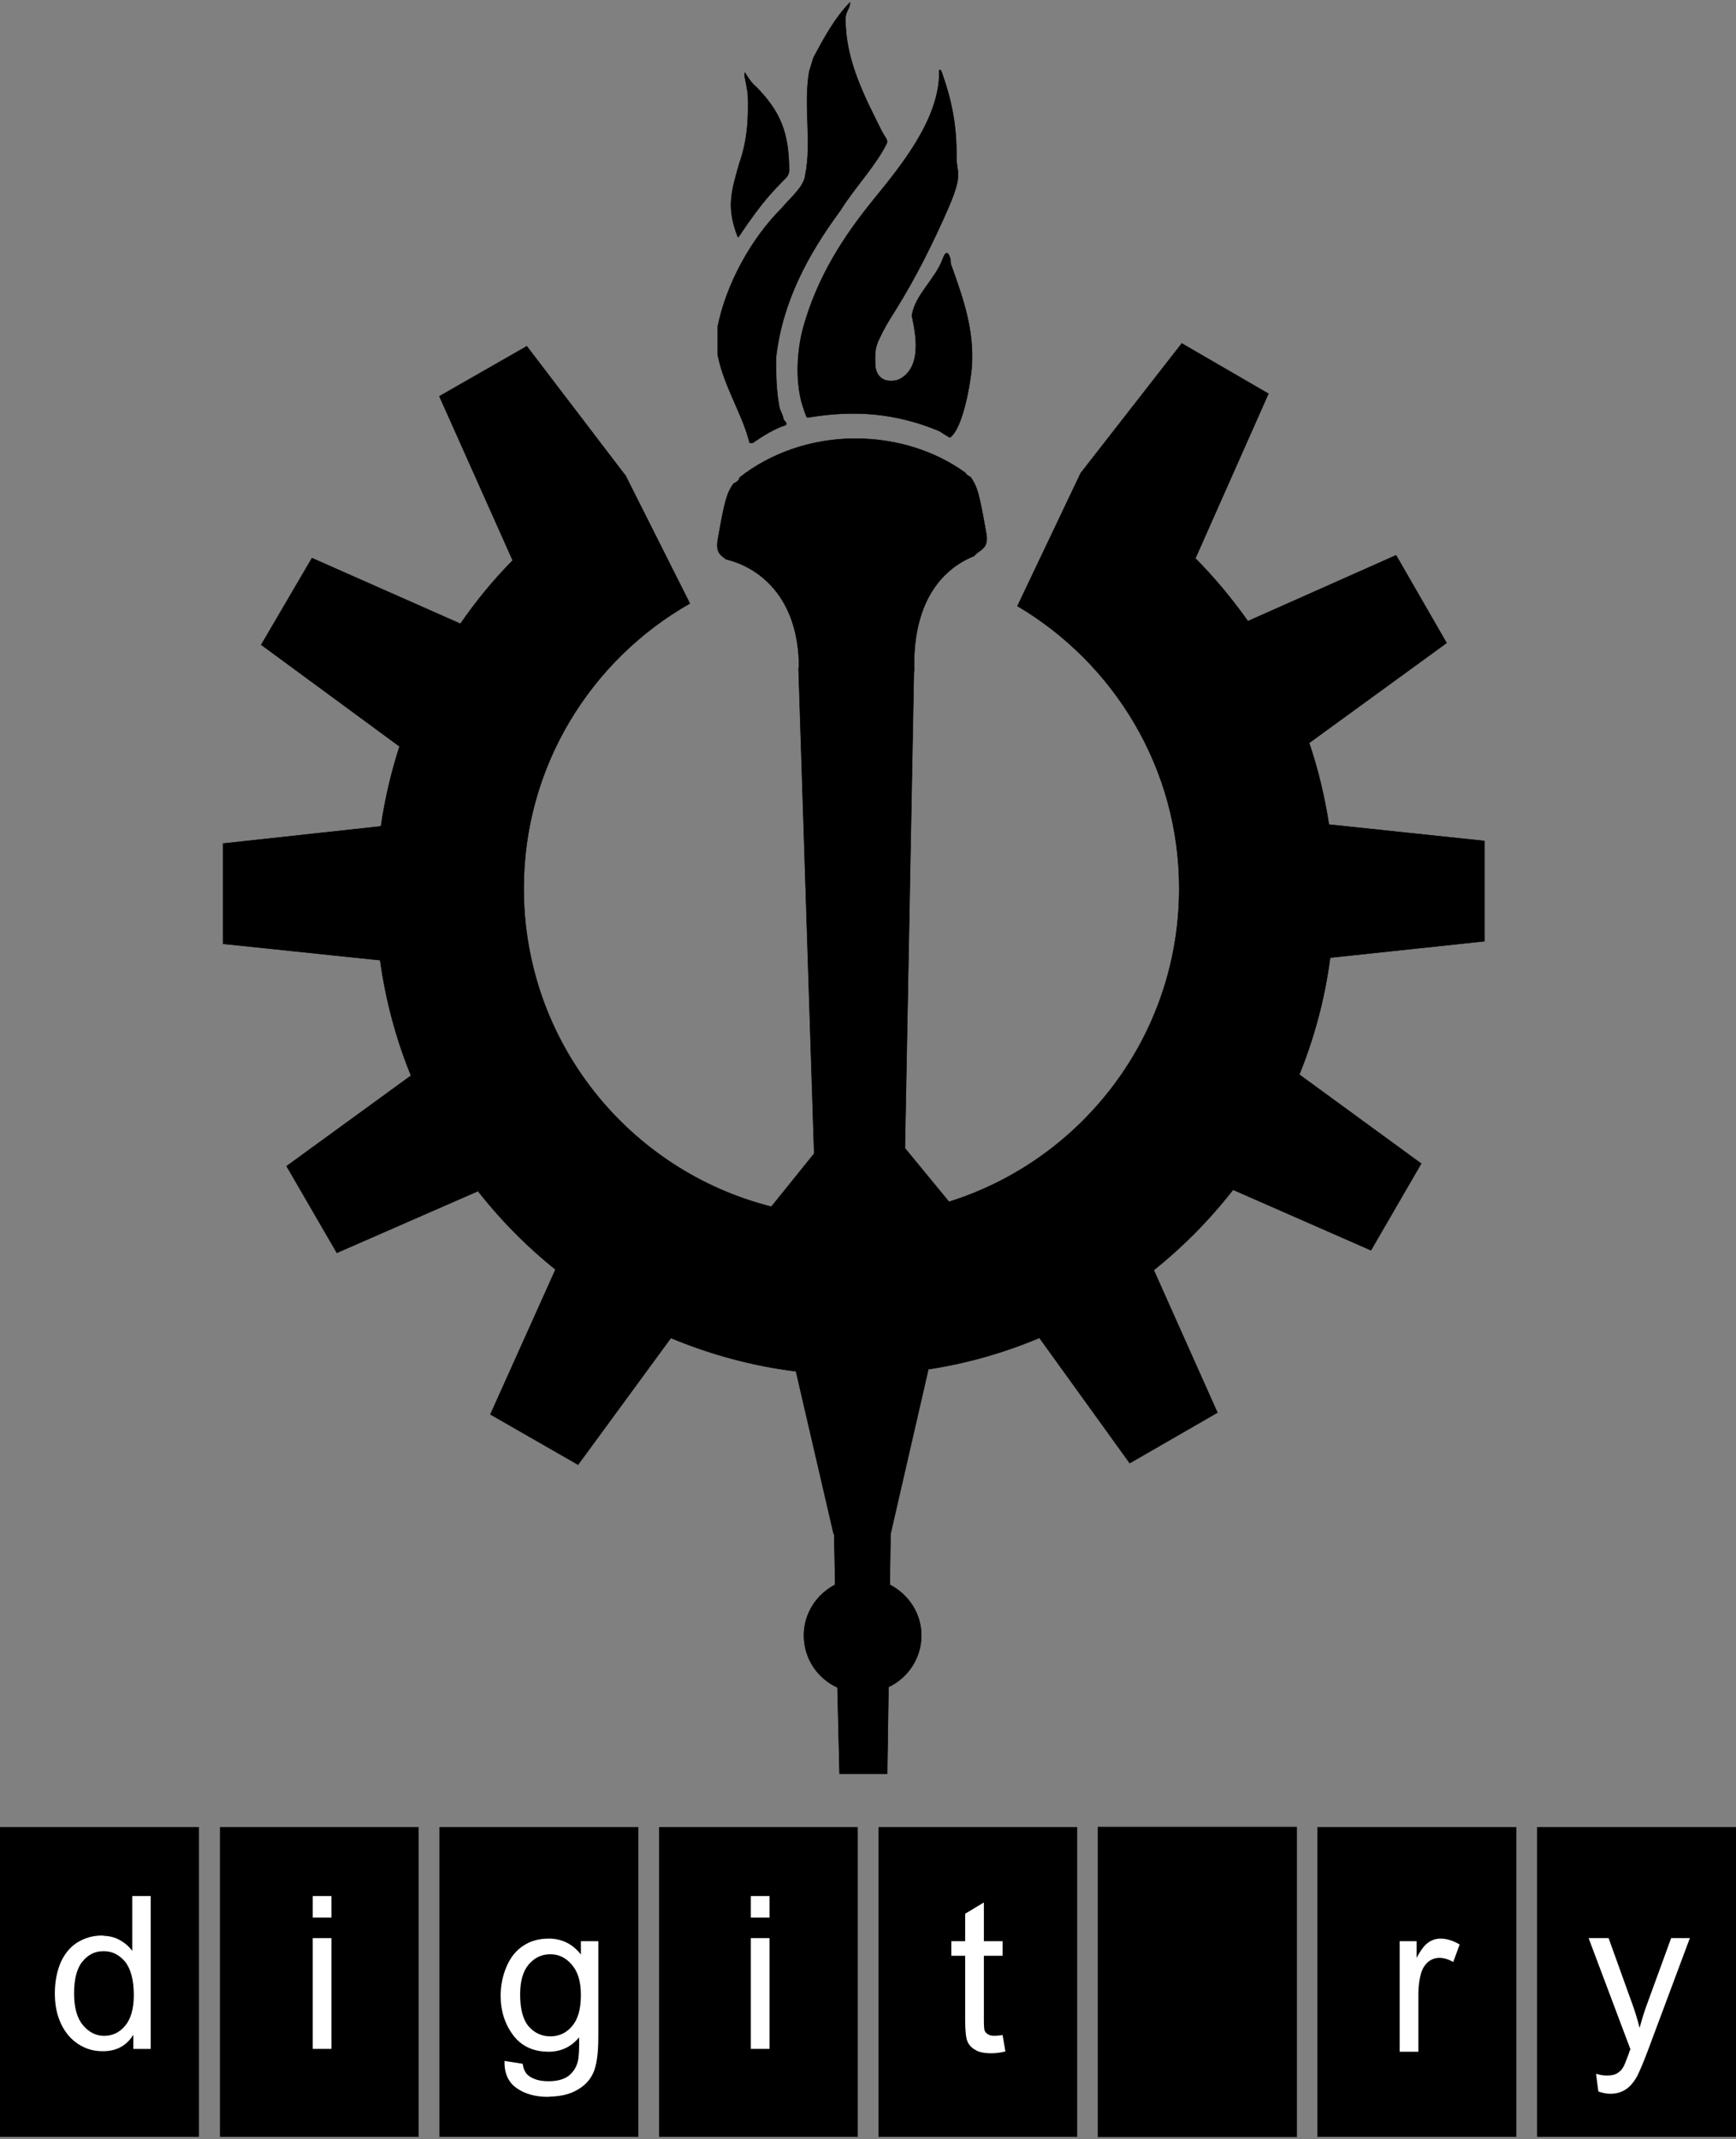
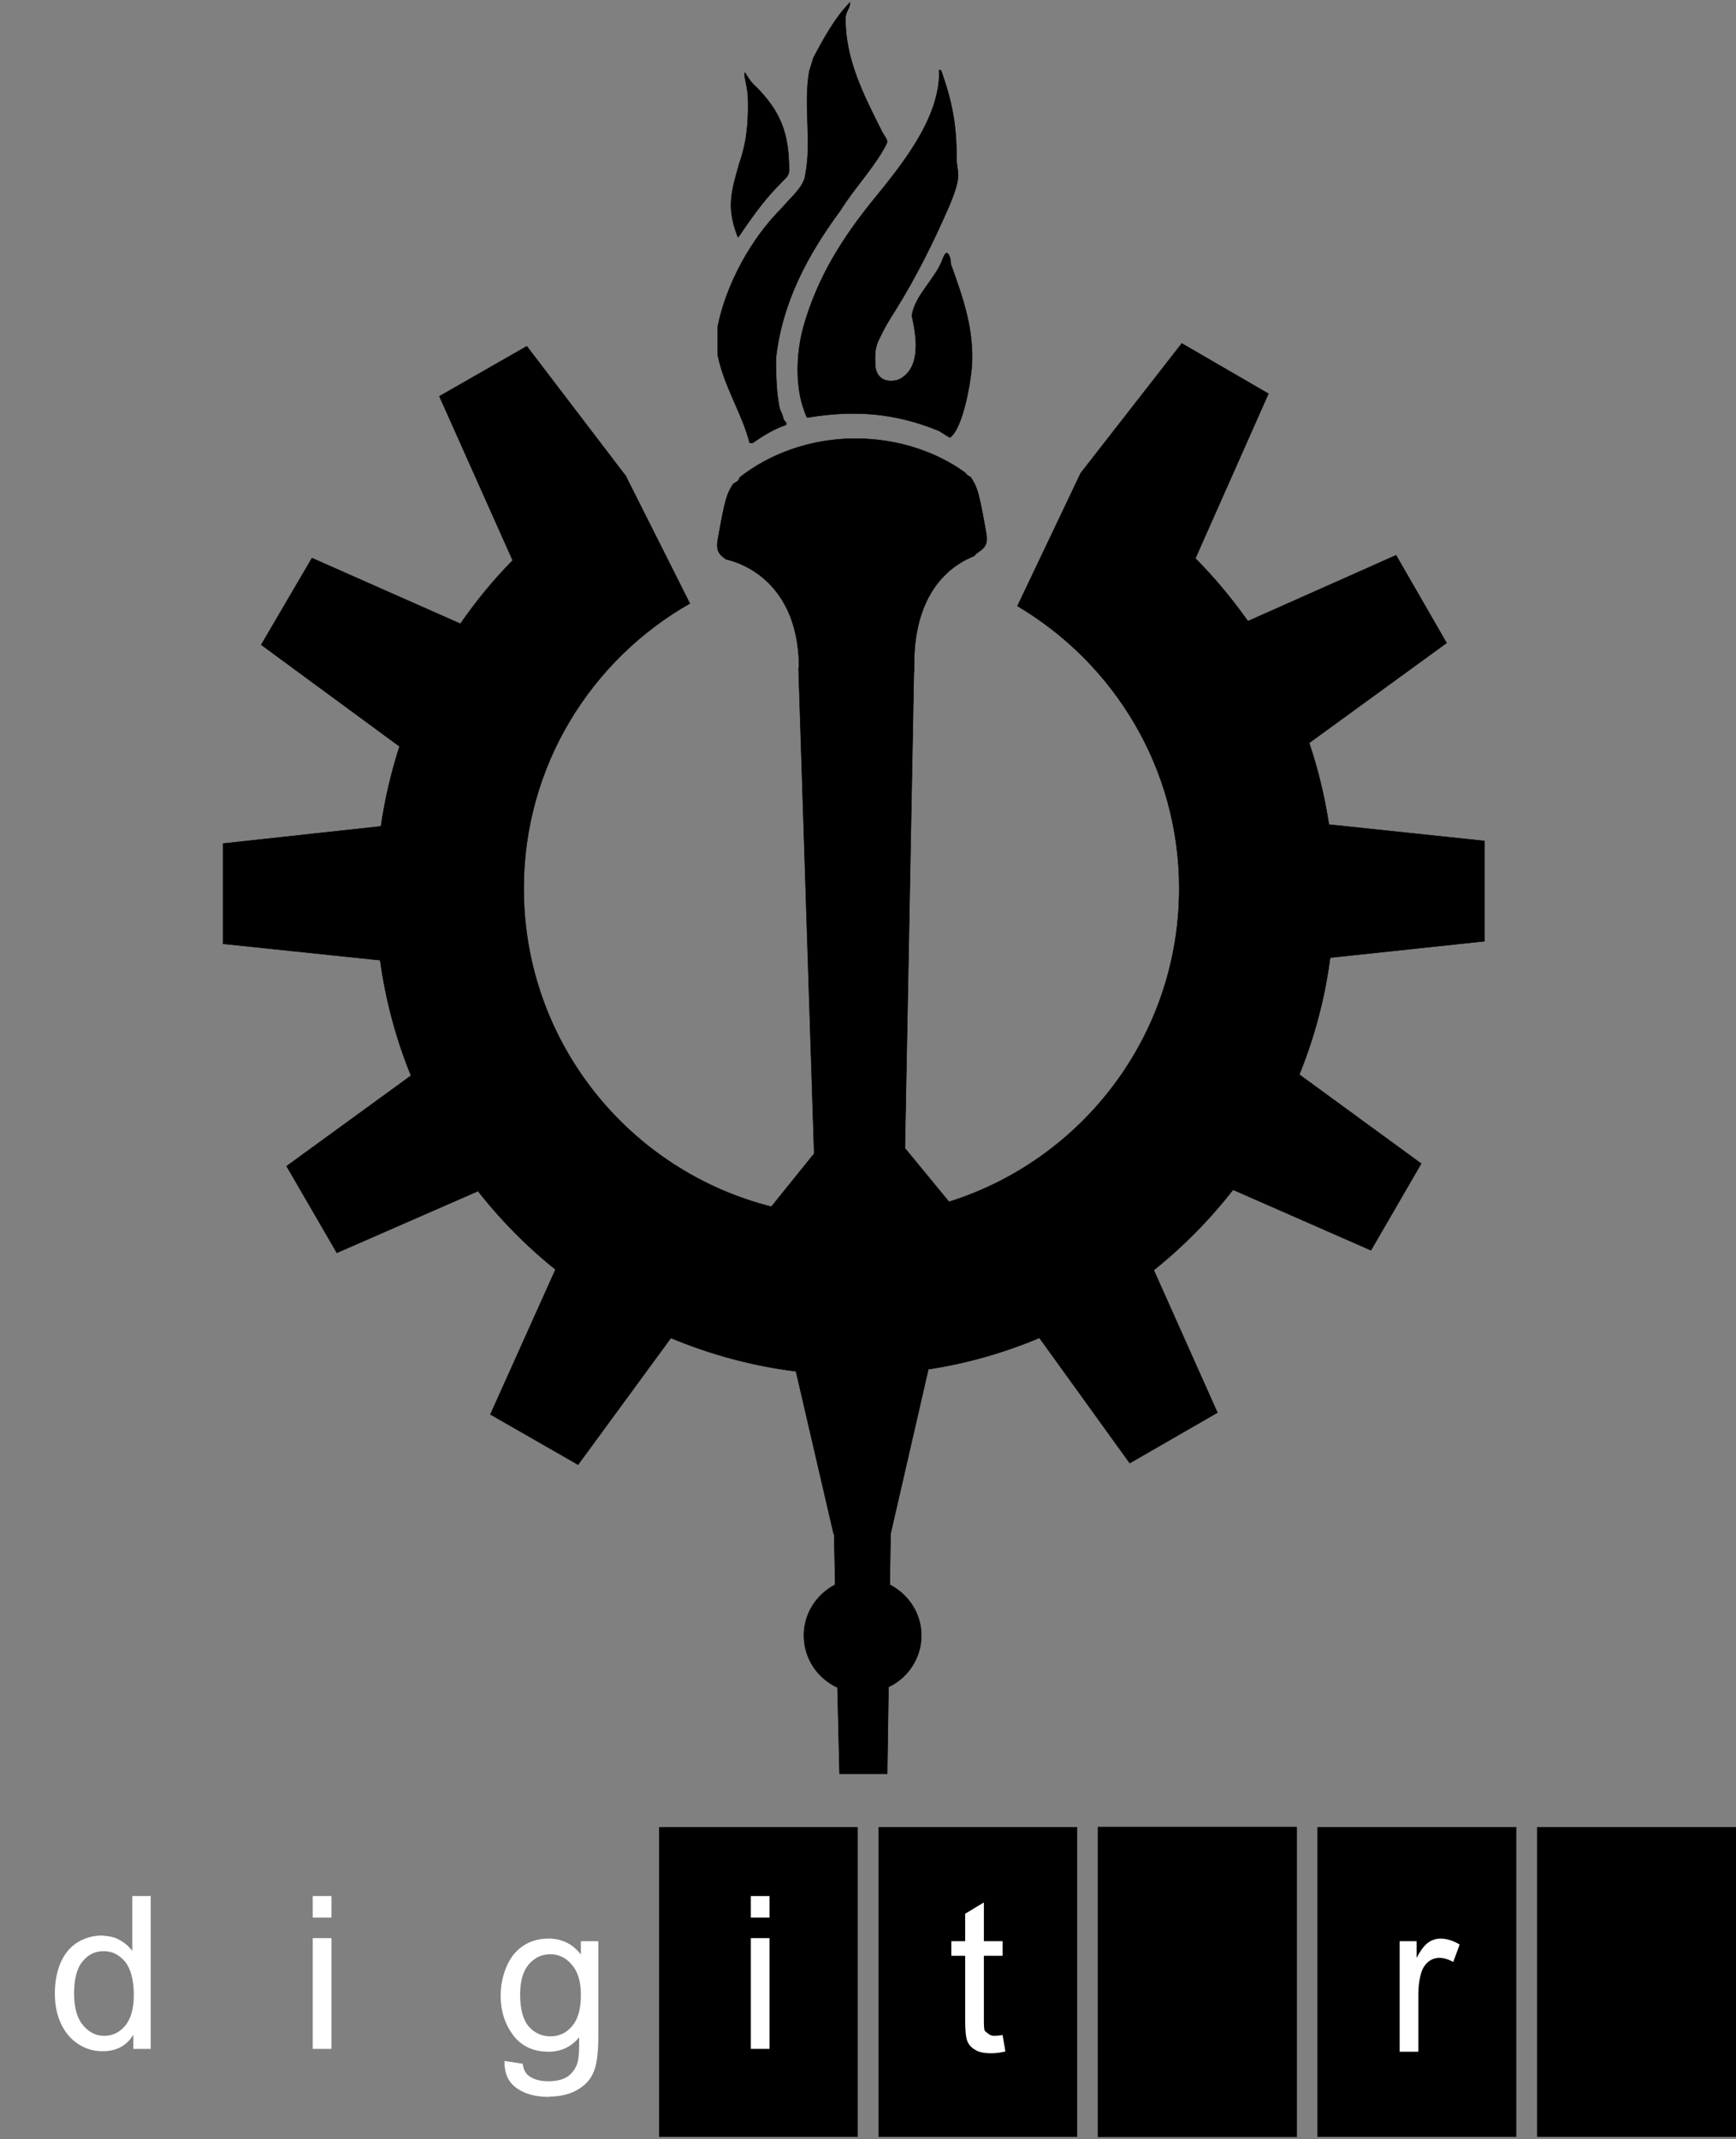
<svg xmlns="http://www.w3.org/2000/svg" width="844.759" height="1040.5">
  <rect width="100%" height="100%" fill="#808080" stroke="none" />
  <defs>
    <marker id="ArrowEnd" viewBox="0 0 10 10" refX="0" refY="5" markerUnits="strokeWidth" markerWidth="4" markerHeight="3" orient="auto">
-       <path d="M 0 0 L 10 5 L 0 10 z" />
-     </marker>
+       </marker>
    <marker id="ArrowStart" viewBox="0 0 10 10" refX="10" refY="5" markerUnits="strokeWidth" markerWidth="4" markerHeight="3" orient="auto">
      <path d="M 10 0 L 0 5 L 10 10 z" />
    </marker>
  </defs>
  <g>
    <g>
      <g>
        <g>
          <path style="stroke:#000000; stroke-width:0.216; fill:#000000" d="M 456.934 209.578C 435.727 200.845 416.143 199.349 393.689 202.966C 393.44 203.091 392.815 203.216 392.565 202.841C 391.818 201.345 390.57 197.477 390.071 195.731C 387.077 184.38 387.826 170.408 390.945 159.056C 397.68 135.106 409.905 115.646 425.499 96.561C 438.596 80.468 457.058 57.89 457.058 35.312C 457.058 34.937 456.684 34.064 457.308 34.064C 458.056 34.064 457.931 34.563 458.306 35.312C 463.295 49.408 465.54 61.383 465.417 76.102C 465.291 84.335 468.909 83.836 461.674 100.677C 454.19 117.892 445.582 135.106 435.852 150.699C 432.483 155.938 430.238 159.68 427.619 165.294C 425.623 169.535 425.748 172.778 425.872 177.394C 425.997 180.263 427.12 183.132 429.864 184.504C 431.86 185.627 435.977 185.502 438.097 184.254C 448.451 178.392 445.831 163.298 443.835 154.067C 443.71 153.817 443.71 153.318 443.835 152.819C 445.707 143.09 455.062 135.73 458.68 126.125C 459.678 123.38 460.925 121.135 462.422 125.75C 462.672 126.873 462.422 128.12 462.921 129.118C 468.784 145.459 474.023 160.428 472.9 178.267C 472.277 186.001 468.66 208.081 462.297 212.821C 462.172 212.945 457.433 209.827 456.934 209.578z" />
          <path style="stroke:#000000; stroke-width:0.216; fill:#000000" d="M 364.998 215.44C 364.998 215.44 364.873 215.44 364.749 215.316C 361.256 201.345 352.399 188.246 349.28 172.778C 349.28 168.163 349.28 163.423 349.28 158.683C 353.396 138.35 365.372 116.145 380.591 101.051C 383.834 96.934 391.194 91.072 391.818 85.334C 395.185 68.618 390.82 51.777 393.814 34.563C 394.686 32.068 395.061 30.322 395.934 27.827C 400.924 18.596 406.163 8.741 413.647 1.132C 413.647 4.126 411.527 5.373 411.402 8.991C 411.402 29.199 420.259 46.165 429.24 64.127C 431.236 67.37 431.236 67.37 431.61 68.243C 431.61 68.618 431.61 68.992 431.61 69.491C 426.495 80.219 415.519 91.695 408.907 102.423C 392.815 124.253 380.715 146.956 377.597 174.026C 377.597 182.758 377.722 190.367 379.343 198.6C 380.091 200.471 380.965 202.218 381.338 204.089C 381.714 204.588 382.087 205.086 382.586 205.71C 382.586 205.96 382.586 206.334 382.461 206.709C 376.848 208.455 371.11 212.072 366.245 215.44C 365.871 215.44 365.497 215.44 364.998 215.44z" />
          <path style="stroke:#000000; stroke-width:0.216; fill:#000000" d="M 358.885 114.898C 353.521 100.926 355.767 93.442 359.759 79.47C 363.75 68.243 364.374 57.266 363.875 45.291C 363.376 42.422 362.877 39.553 362.254 36.559C 362.254 36.31 362.378 35.561 362.503 35.312C 363.625 37.183 365.871 40.675 367.742 42.048C 379.967 54.398 383.959 64.876 383.959 82.839C 383.959 84.335 383.46 85.708 381.464 87.454C 376.599 92.694 371.983 96.435 359.26 115.397C 359.135 115.272 359.011 115.147 358.885 114.898z" />
        </g>
        <path style="stroke:#000000; stroke-width:0.216; fill:#000000" d="M 526.041 229.91L 575.065 167.04L 617.229 191.49L 581.801 271.325L 581.052 270.951C 590.658 280.556 599.39 291.035 607.249 302.136L 679.35 270.078L 703.925 312.74L 637.187 361.264L 636.938 361.015C 641.304 373.863 644.547 387.211 646.667 401.058L 722.387 409.041L 722.387 457.816L 647.292 465.8L 647.292 465.55C 644.671 486.008 639.308 505.592 631.699 524.055L 632.446 522.807L 691.574 565.968L 667.125 608.132L 600.014 578.692C 588.537 593.411 575.315 606.759 560.719 618.36L 561.468 617.861L 592.404 687.093L 549.742 711.668L 505.832 650.793L 505.957 650.669C 488.743 657.904 470.655 663.143 451.694 666.011L 451.694 666.261L 433.357 746.097L 432.982 770.796C 442.088 775.536 448.326 784.768 448.326 795.495C 448.326 806.473 441.84 816.078 432.359 820.568L 431.736 862.732L 408.533 862.732L 407.535 820.818C 397.806 816.327 391.194 806.722 391.194 795.495C 391.194 784.768 397.306 775.536 406.412 770.796L 405.913 746.222L 406.163 746.097L 405.664 746.097L 387.326 667.01C 365.996 664.39 345.663 658.776 326.452 650.793L 281.295 712.416L 238.633 687.967L 270.318 617.487C 255.848 605.886 242.874 592.663 231.523 577.943L 232.396 579.441L 163.913 609.378L 139.463 567.216L 199.838 523.306L 200.462 524.303C 192.977 506.216 187.738 487.006 184.994 467.047L 108.526 459.063L 108.526 410.289L 185.368 401.931C 187.363 388.334 190.483 375.112 194.599 362.512L 194.349 363.011L 127.113 313.613L 151.812 271.45L 224.038 303.384L 223.789 303.758C 231.523 292.531 240.006 282.178 249.486 272.572L 213.809 192.737L 256.347 168.412L 304.123 231.033L 304.249 231.033L 335.684 293.53C 287.408 320.972 254.85 372.866 254.85 432.119C 254.85 506.84 306.119 569.461 375.352 586.925L 396.184 561.103L 388.574 324.965L 388.824 324.965L 388.824 324.84C 388.824 289.413 368.242 275.566 353.396 272.073C 350.902 270.202 348.157 268.83 349.28 262.593C 352.773 242.759 353.646 240.14 356.89 235.275C 358.761 234.402 359.759 233.403 359.883 232.281C 374.354 220.804 394.437 213.32 416.143 213.32C 436.975 213.32 455.685 219.806 469.657 229.91C 470.156 230.659 470.905 231.407 472.277 232.031C 475.521 236.771 476.393 239.391 479.887 259.35C 481.259 266.585 477.266 267.209 474.647 269.704C 474.522 269.954 474.273 270.202 474.023 270.453C 460.052 275.941 444.21 290.785 444.833 325.09C 444.958 325.713 444.833 326.337 444.708 326.837L 440.343 558.483L 461.799 584.555C 526.665 564.221 573.817 503.721 573.817 432.119C 573.817 373.739 542.133 322.594 495.104 294.777L 525.917 230.036L 526.166 230.16L 526.041 229.91z" />
      </g>
      <g>
-         <path style="stroke:none; fill:#000000" d="M 0 1039.37L 96.8 1039.37L 96.8 888.677L 0 888.677L 0 1039.37z" />
-         <path style="stroke:none; fill:#000000" d="M 107.029 1039.37L 203.705 1039.37L 203.705 888.677L 107.029 888.677L 107.029 1039.37z" />
-         <path style="stroke:none; fill:#000000" d="M 213.809 1039.37L 310.61 1039.37L 310.61 888.677L 213.809 888.677L 213.809 1039.37z" />
        <path style="stroke:none; fill:#000000" d="M 320.714 1039.37L 417.39 1039.37L 417.39 888.677L 320.714 888.677L 320.714 1039.37z" />
        <path style="stroke:none; fill:#000000" d="M 427.494 1039.37L 524.17 1039.37L 524.17 888.677L 427.494 888.677L 427.494 1039.37z" />
        <path style="stroke:none; fill:#000000" d="M 641.054 1039.37L 737.855 1039.37L 737.855 888.677L 641.054 888.677L 641.054 1039.37z" />
        <path style="stroke:none; fill:#000000" d="M 747.959 1039.37L 844.759 1039.37L 844.759 888.677L 747.959 888.677L 747.959 1039.37z" />
        <path style="stroke:none; fill:#ffffff" d="M 64.867 996.581L 64.867 989.72C 61.623 994.959 56.882 997.578 50.521 997.704L 50.521 990.219L 50.77 990.219C 54.763 990.219 58.13 988.597 60.874 985.354C 63.619 982.111 65.115 977.121 65.115 970.384C 65.115 963.025 63.619 957.661 60.874 954.169C 58.005 950.8 54.637 949.053 50.521 949.053L 50.521 941.57C 53.39 941.694 55.885 942.317 58.13 943.565C 60.625 944.937 62.746 946.683 64.368 948.929L 64.368 922.234L 73.349 922.234L 73.349 996.581L 64.867 996.581zM 50.521 997.704C 50.396 997.704 50.147 997.704 49.898 997.704C 45.531 997.704 41.665 996.581 38.046 994.211C 34.428 991.842 31.685 988.597 29.689 984.356C 27.693 980.115 26.695 975.25 26.695 969.636C 26.695 964.273 27.568 959.407 29.314 955.041C 31.185 950.675 33.805 947.308 37.422 944.937C 41.041 942.692 45.032 941.444 49.523 941.444C 49.898 941.444 50.271 941.444 50.521 941.57L 50.521 949.053L 50.271 949.053C 46.28 949.053 42.911 950.675 40.167 954.043C 37.422 957.286 36.05 962.526 36.05 969.636C 36.05 976.622 37.547 981.737 40.416 985.105C 43.286 988.473 46.654 990.219 50.521 990.219L 50.521 997.704z" />
        <path style="stroke:none; fill:#ffffff" d="M 152.186 932.712L 152.186 922.234L 161.292 922.234L 161.292 932.712L 152.186 932.712L 152.186 932.712zM 152.186 996.581L 152.186 942.692L 161.292 942.692L 161.292 996.581L 152.186 996.581z" />
        <path style="stroke:none; fill:#ffffff" d="M 267.823 1012.3C 271.565 1012.17 274.435 1011.3 276.555 1009.8C 278.801 1008.06 280.422 1005.69 281.17 1002.69C 281.669 1000.82 281.919 996.955 281.795 990.967C 278.052 995.458 273.436 997.704 267.823 997.953L 267.823 990.468C 272.064 990.468 275.558 988.847 278.301 985.603C 281.17 982.36 282.667 977.37 282.667 970.384C 282.667 963.774 281.17 958.908 278.177 955.541C 275.308 952.172 271.815 950.551 267.823 950.551L 267.823 942.942C 273.81 943.191 278.801 945.686 282.667 950.675L 282.667 944.189L 291.15 944.189L 291.15 990.718C 291.15 999.075 290.277 1005.06 288.53 1008.56C 286.908 1012.05 284.164 1014.79 280.422 1016.79C 277.054 1018.66 272.813 1019.66 267.823 1019.78L 267.823 1012.3zM 245.494 1002.44L 254.351 1003.82C 254.725 1006.56 255.723 1008.56 257.47 1009.8C 259.715 1011.43 262.833 1012.3 266.7 1012.3C 267.075 1012.3 267.449 1012.3 267.823 1012.3L 267.823 1019.78C 267.449 1019.78 267.199 1019.91 266.825 1019.91C 260.338 1019.91 255.224 1018.41 251.232 1015.54C 247.241 1012.67 245.369 1008.31 245.494 1002.44L 245.494 1002.44zM 267.823 997.953C 267.574 997.953 267.199 997.953 266.95 997.953C 259.59 997.953 253.851 995.333 249.735 989.969C 245.744 984.605 243.623 978.244 243.623 970.759C 243.623 965.645 244.621 960.904 246.492 956.538C 248.363 952.172 250.982 948.804 254.6 946.434C 258.093 944.064 262.21 942.942 266.95 942.942C 267.325 942.942 267.574 942.942 267.823 942.942L 267.823 950.551L 267.699 950.551C 263.581 950.551 260.214 952.172 257.345 955.415C 254.476 958.784 253.104 963.649 253.104 970.135C 253.104 977.121 254.476 982.36 257.22 985.603C 260.089 988.847 263.581 990.468 267.823 990.468L 267.823 990.468L 267.823 997.953z" />
        <path style="stroke:none; fill:#ffffff" d="M 365.372 932.712L 365.372 922.234L 374.477 922.234L 374.477 932.712L 365.372 932.712L 365.372 932.712zM 365.372 996.581L 365.372 942.692L 374.477 942.692L 374.477 996.581L 365.372 996.581z" />
-         <path style="stroke:none; fill:#ffffff" d="M 487.87 989.844L 489.242 997.828C 486.622 998.452 484.377 998.702 482.381 998.702C 479.013 998.702 476.393 998.202 474.647 997.08C 472.776 996.082 471.528 994.71 470.779 992.964C 470.032 991.342 469.657 987.724 469.657 982.235L 469.657 951.299L 462.921 951.299L 462.921 944.189L 469.657 944.189L 469.657 930.842L 478.764 925.352L 478.764 944.189L 487.87 944.189L 487.87 951.299L 478.764 951.299L 478.764 982.734C 478.764 985.354 478.888 986.976 479.138 987.724C 479.512 988.473 480.011 989.096 480.759 989.471C 481.508 989.969 482.506 990.219 483.877 990.219C 484.875 990.219 486.248 990.094 487.87 989.844z" />
+         <path style="stroke:none; fill:#ffffff" d="M 487.87 989.844L 489.242 997.828C 486.622 998.452 484.377 998.702 482.381 998.702C 479.013 998.702 476.393 998.202 474.647 997.08C 472.776 996.082 471.528 994.71 470.779 992.964C 470.032 991.342 469.657 987.724 469.657 982.235L 469.657 951.299L 462.921 951.299L 462.921 944.189L 469.657 944.189L 469.657 930.842L 478.764 925.352L 478.764 944.189L 487.87 944.189L 487.87 951.299L 478.764 951.299L 478.764 982.734C 478.764 985.354 478.888 986.976 479.138 987.724C 481.508 989.969 482.506 990.219 483.877 990.219C 484.875 990.219 486.248 990.094 487.87 989.844z" />
        <path style="stroke:none; fill:#ffffff" d="M 681.096 997.953L 681.096 944.189L 689.329 944.189L 689.329 952.297C 691.326 948.555 693.321 945.936 695.067 944.813C 696.814 943.565 698.81 942.942 700.931 942.942C 704.049 942.942 707.167 943.939 710.286 945.81L 707.167 954.293C 704.922 953.046 702.677 952.297 700.432 952.297C 698.435 952.297 696.689 952.92 695.067 954.169C 693.571 955.415 692.449 957.037 691.7 959.158C 690.702 962.402 690.202 965.894 690.202 969.761L 690.202 997.953L 681.096 997.953z" />
-         <path style="stroke:none; fill:#ffffff" d="M 777.773 1017.29L 776.65 1008.68C 778.769 1009.3 780.392 1009.55 781.889 1009.55C 784.009 1009.55 785.631 1009.18 786.753 1008.56C 788.002 1007.81 789 1006.93 789.747 1005.69C 790.371 1004.81 791.245 1002.44 792.616 998.826C 792.741 998.327 792.991 997.578 793.365 996.705L 773.032 942.692L 782.762 942.692L 793.989 973.878C 795.486 977.869 796.733 981.986 797.856 986.352C 798.979 982.111 800.227 978.119 801.723 974.127L 813.199 942.692L 822.305 942.692L 801.848 997.454C 799.602 1003.44 797.856 1007.43 796.733 1009.68C 795.111 1012.67 793.24 1014.92 791.12 1016.29C 789 1017.66 786.504 1018.41 783.635 1018.41C 781.889 1018.41 779.893 1018.04 777.773 1017.29z" />
        <path style="stroke:#000000; stroke-width:0.216; fill:#000000" d="M 534.273 1039.37L 630.95 1039.37L 630.95 888.677L 534.273 888.677L 534.273 1039.37z" />
      </g>
    </g>
  </g>
  <g>
</g>
</svg>